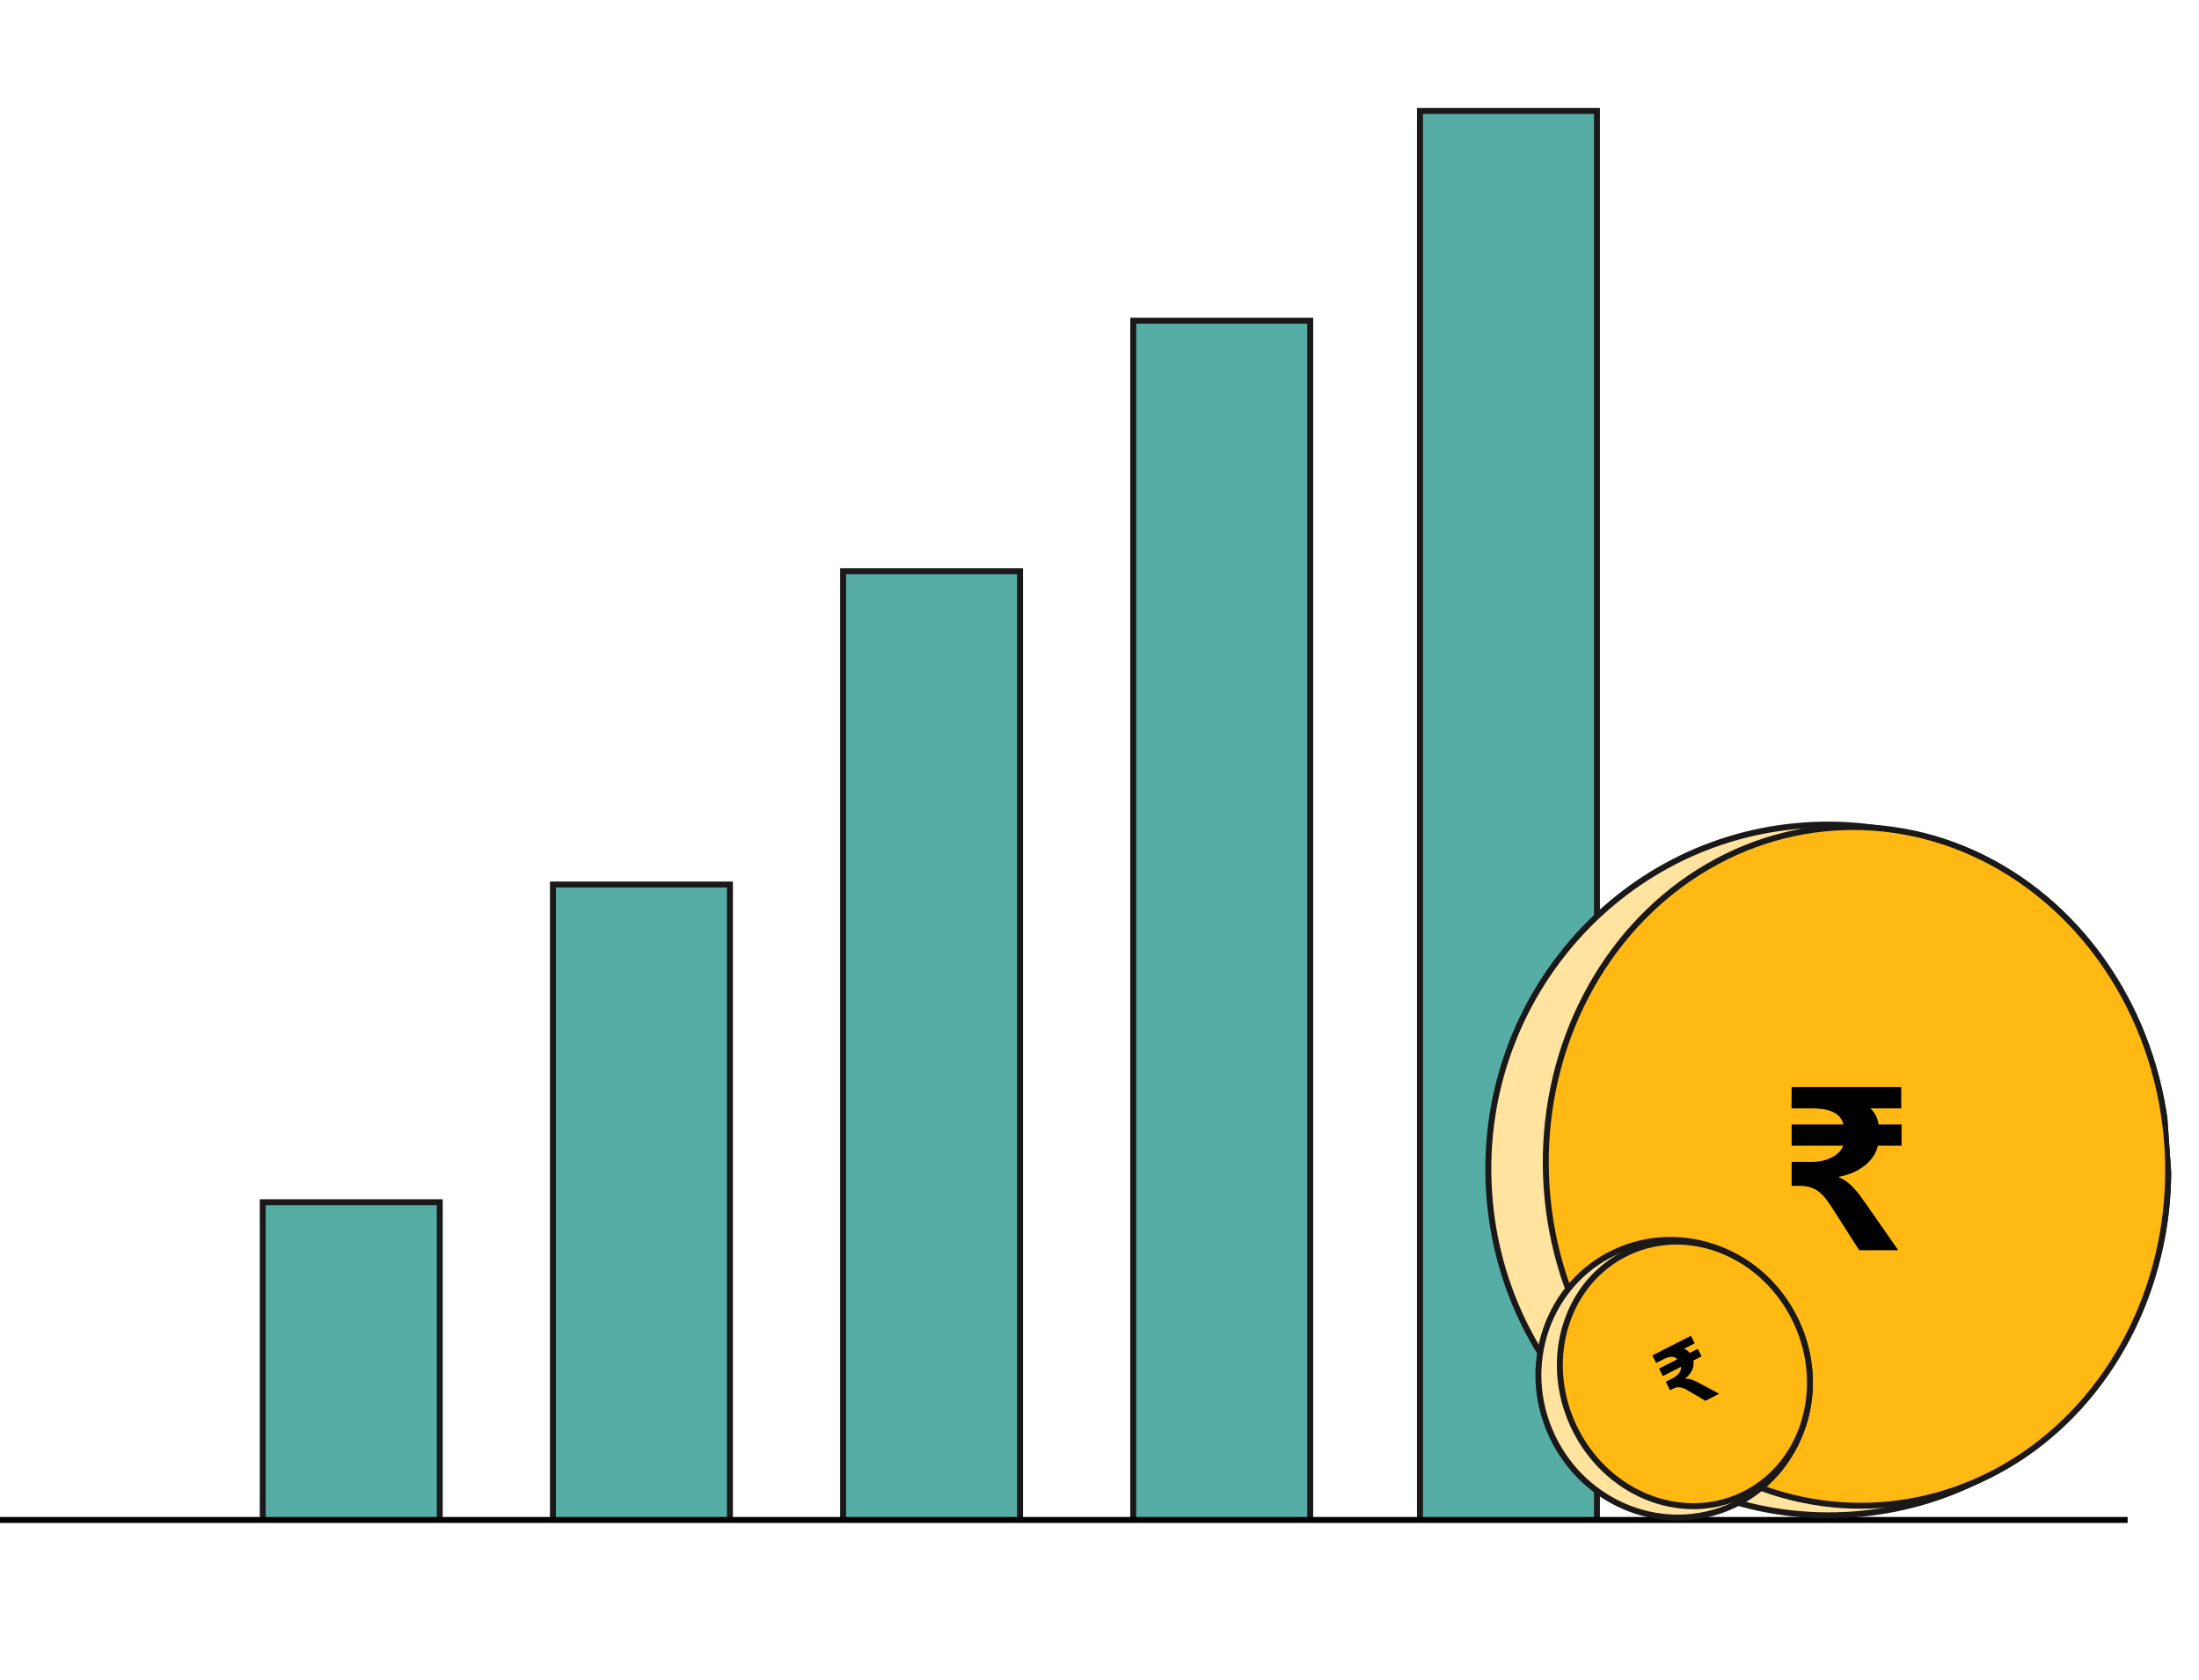
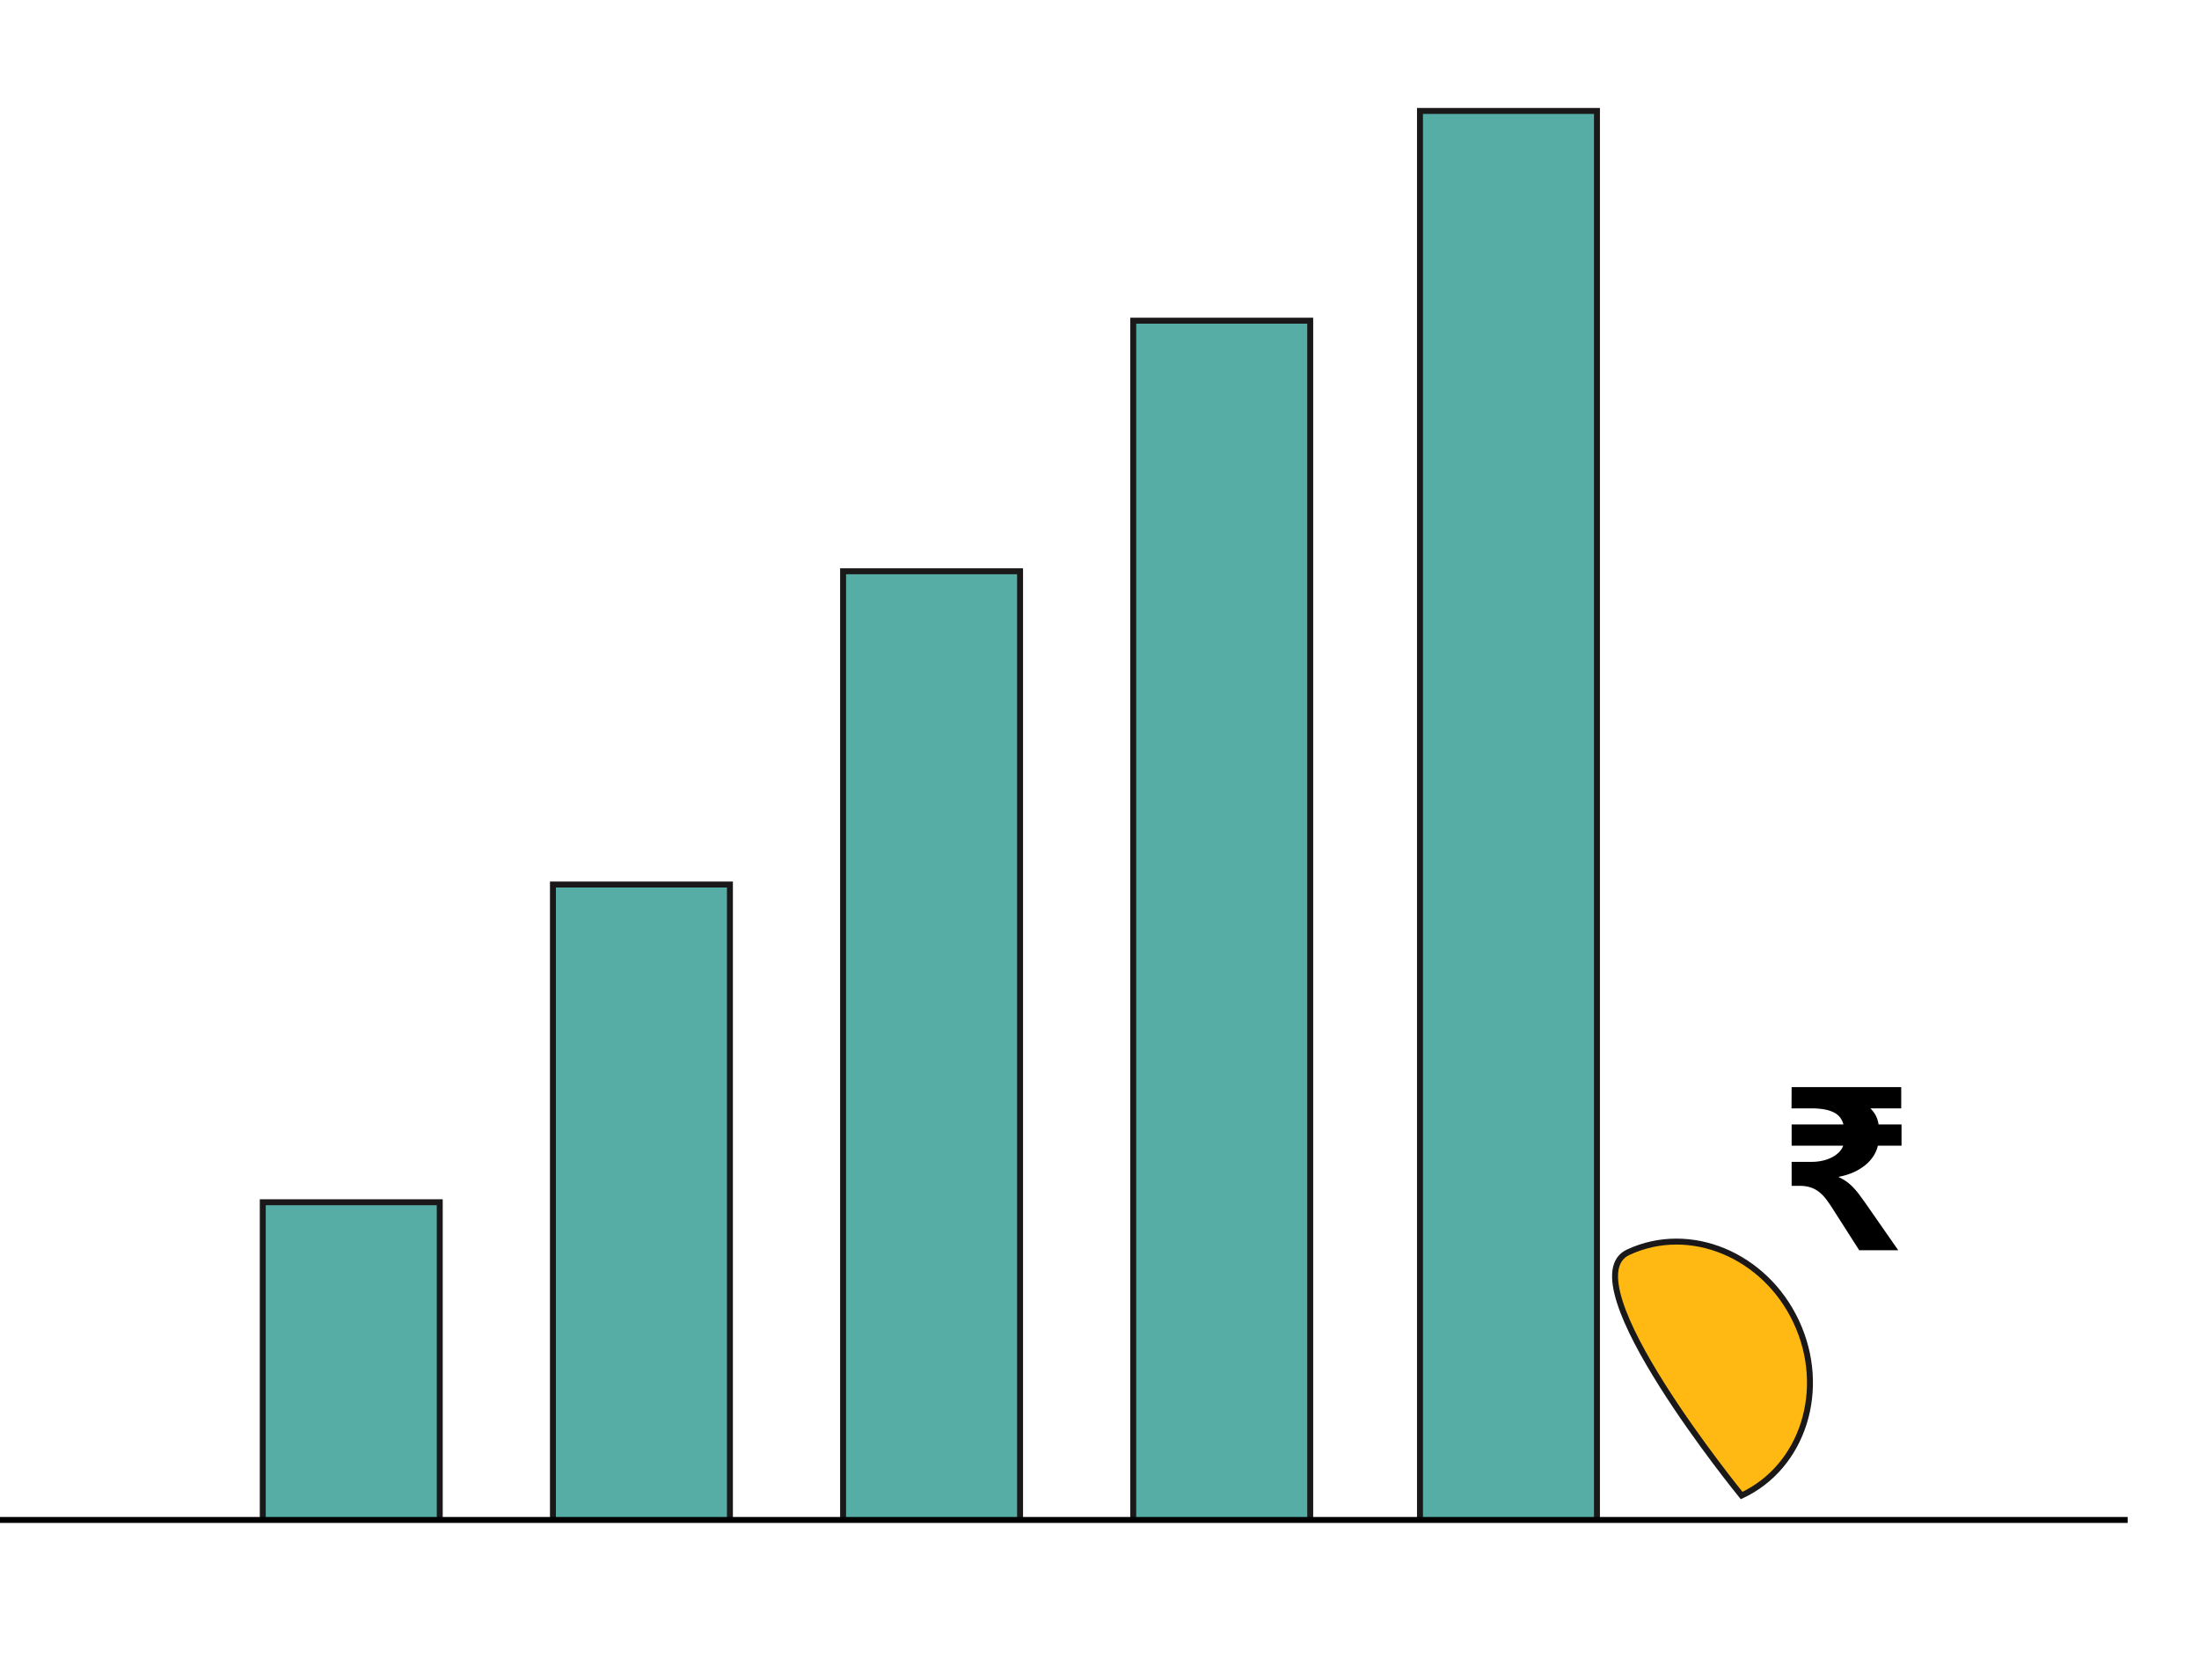
<svg xmlns="http://www.w3.org/2000/svg" width="555" height="424" viewBox="0 0 555 424">
  <defs>
    <clipPath id="clip-path">
      <rect id="Rectangle_37423" data-name="Rectangle 37423" width="555" height="424" transform="translate(273 906.695)" fill="#fff" stroke="#707070" stroke-width="1" />
    </clipPath>
    <clipPath id="clip-path-2">
-       <rect id="Rectangle_37413" data-name="Rectangle 37413" width="177.712" height="179.195" fill="none" stroke="#707070" stroke-width="1.5" />
-     </clipPath>
+       </clipPath>
    <clipPath id="clip-path-3">
      <rect id="Rectangle_37413-2" data-name="Rectangle 37413" width="71.65" height="75.031" transform="translate(0 0)" fill="none" />
    </clipPath>
  </defs>
  <g id="Graph_Illustration" data-name="Graph Illustration" transform="translate(-273 -906.695)" clip-path="url(#clip-path)">
    <g id="Group_233" data-name="Group 233" transform="translate(-15 -98.635)">
      <g id="Group_232" data-name="Group 232" transform="translate(273 1010.594)">
        <g id="Group_226" data-name="Group 226" transform="translate(81.32 0)">
          <path id="Path_76798" data-name="Path 76798" d="M167.3,458.328V297.948h44.669v160.38" transform="translate(-94.064 -79.966)" fill="#56ada5" stroke="#1a1818" stroke-miterlimit="10" stroke-width="1.5" />
          <path id="Path_76799" data-name="Path 76799" d="M84.339,456.815v-80.19h44.669v80.19" transform="translate(-84.339 -78.453)" fill="#56ada5" stroke="#1a1818" stroke-miterlimit="10" stroke-width="1.5" />
          <path id="Path_76800" data-name="Path 76800" d="M259.644,459.819V220.379h44.669v239.44" transform="translate(-113.18 -81.458)" fill="#56ada5" stroke="#1a1818" stroke-miterlimit="10" stroke-width="1.5" />
          <path id="Path_76801" data-name="Path 76801" d="M351.991,461.013V158.324H396.66V461.013" transform="translate(-132.297 -82.651)" fill="#56ada5" stroke="#1a1818" stroke-miterlimit="10" stroke-width="1.5" />
          <path id="Path_76802" data-name="Path 76802" d="M444.339,439.7V84.079h44.669V439.7" transform="translate(-152.275 -61.343)" fill="#56ada5" stroke="#1a1818" stroke-miterlimit="10" stroke-width="1.5" />
        </g>
        <line id="Line_44" data-name="Line 44" x2="536.989" transform="translate(15 378.361)" fill="none" stroke="#000" stroke-width="1.5" />
        <g id="Group_227" data-name="Group 227" transform="translate(378.95 194.129)">
          <g id="Group_210" data-name="Group 210" transform="translate(189.779 178.758) rotate(176)">
            <g id="Group_207" data-name="Group 207" clip-path="url(#clip-path-2)">
              <path id="Path_76788" data-name="Path 76788" d="M85.791,0c47.381,0,85.791,39.028,85.791,87.172s-38.41,87.172-85.791,87.172S0,135.316,0,87.172,38.41,0,85.791,0Z" transform="translate(0.498 1.925)" fill="#ffe39f" stroke="#1a1818" stroke-width="1.5" />
              <ellipse id="Ellipse_525" data-name="Ellipse 525" cx="78.505" cy="85.691" rx="78.505" ry="85.691" transform="translate(0.498 3.8)" fill="#ffb912" stroke="#1a1818" stroke-miterlimit="10" stroke-width="1.5" />
            </g>
          </g>
          <path id="Path_76783" data-name="Path 76783" d="M4.409-38.894H17.475a4.891,4.891,0,0,0-.761-1.666,4.4,4.4,0,0,0-1.493-1.278,8.362,8.362,0,0,0-2.384-.818,17.26,17.26,0,0,0-3.374-.287H4.38l.029-5.37H32.064v5.37H24.282a7.141,7.141,0,0,1,1.364,1.809,6.749,6.749,0,0,1,.7,2.24h5.8v5.37H26.177A8.463,8.463,0,0,1,25-30.824a9.872,9.872,0,0,1-2.111,2.283,13.342,13.342,0,0,1-2.929,1.752,16.444,16.444,0,0,1-3.633,1.106v.115a10.785,10.785,0,0,1,1.881,1.063A12.289,12.289,0,0,1,19.845-23.1a18.224,18.224,0,0,1,1.565,1.838q.775,1.034,1.694,2.326l8.213,11.8h-9.85L14.92-17.384Q13.972-18.877,13.125-20a9.9,9.9,0,0,0-1.809-1.867A7.105,7.105,0,0,0,9.19-23a8.591,8.591,0,0,0-2.714-.388H4.409v-6.06H9.434a12.486,12.486,0,0,0,2.786-.3,9.868,9.868,0,0,0,2.369-.847,6.986,6.986,0,0,0,1.781-1.292,4.463,4.463,0,0,0,1.048-1.637H4.409Z" transform="translate(83.828 123.3)" />
        </g>
      </g>
      <g id="Group_228" data-name="Group 228" transform="translate(661.715 1303.631)">
        <g id="Group_222" data-name="Group 222" transform="translate(96.646 68.001) rotate(155)">
          <g id="Group_207-2" data-name="Group 207" transform="translate(0 0)" clip-path="url(#clip-path-3)">
-             <path id="Path_76788-2" data-name="Path 76788" d="M34.022,0c18.79,0,34.022,15.786,34.022,35.259S52.812,70.518,34.022,70.518,0,54.732,0,35.259,15.232,0,34.022,0Z" transform="translate(1.594 1.558)" fill="#ffe39f" stroke="#1a1818" stroke-width="1.5" />
-             <path id="Path_76810" data-name="Path 76810" d="M31.034,0c17.14,0,31.034,15.166,31.034,33.875S48.174,67.75,31.034,67.75,0,52.584,0,33.875,13.895,0,31.034,0Z" transform="translate(1.594 2.9)" fill="#ffb912" stroke="#1a1818" stroke-width="1.5" />
+             <path id="Path_76810" data-name="Path 76810" d="M31.034,0S48.174,67.75,31.034,67.75,0,52.584,0,33.875,13.895,0,31.034,0Z" transform="translate(1.594 2.9)" fill="#ffb912" stroke="#1a1818" stroke-width="1.5" />
          </g>
        </g>
-         <path id="Path_76809" data-name="Path 76809" d="M.011,3.724H5.177a1.933,1.933,0,0,0-.3-.658,1.739,1.739,0,0,0-.59-.505,3.306,3.306,0,0,0-.942-.324,6.823,6.823,0,0,0-1.334-.114H0L.011,0H10.944V2.123H7.868a2.823,2.823,0,0,1,.539.715,2.668,2.668,0,0,1,.278.886h2.293V5.847H8.617a3.345,3.345,0,0,1-.465,1.067,3.9,3.9,0,0,1-.834.9,5.274,5.274,0,0,1-1.158.693,6.5,6.5,0,0,1-1.436.437v.045a4.263,4.263,0,0,1,.744.42,4.858,4.858,0,0,1,.647.556,7.2,7.2,0,0,1,.619.727q.307.409.67.92l3.247,4.666H6.755L4.166,12.227q-.375-.59-.71-1.033a3.914,3.914,0,0,0-.715-.738,2.809,2.809,0,0,0-.84-.448A3.4,3.4,0,0,0,.829,9.854H.011v-2.4H2A4.936,4.936,0,0,0,3.1,7.34,3.9,3.9,0,0,0,4.036,7a2.762,2.762,0,0,0,.7-.511,1.764,1.764,0,0,0,.414-.647H.011Z" transform="matrix(0.891, -0.454, 0.454, 0.891, 43.302, 43.81)" />
      </g>
    </g>
  </g>
</svg>